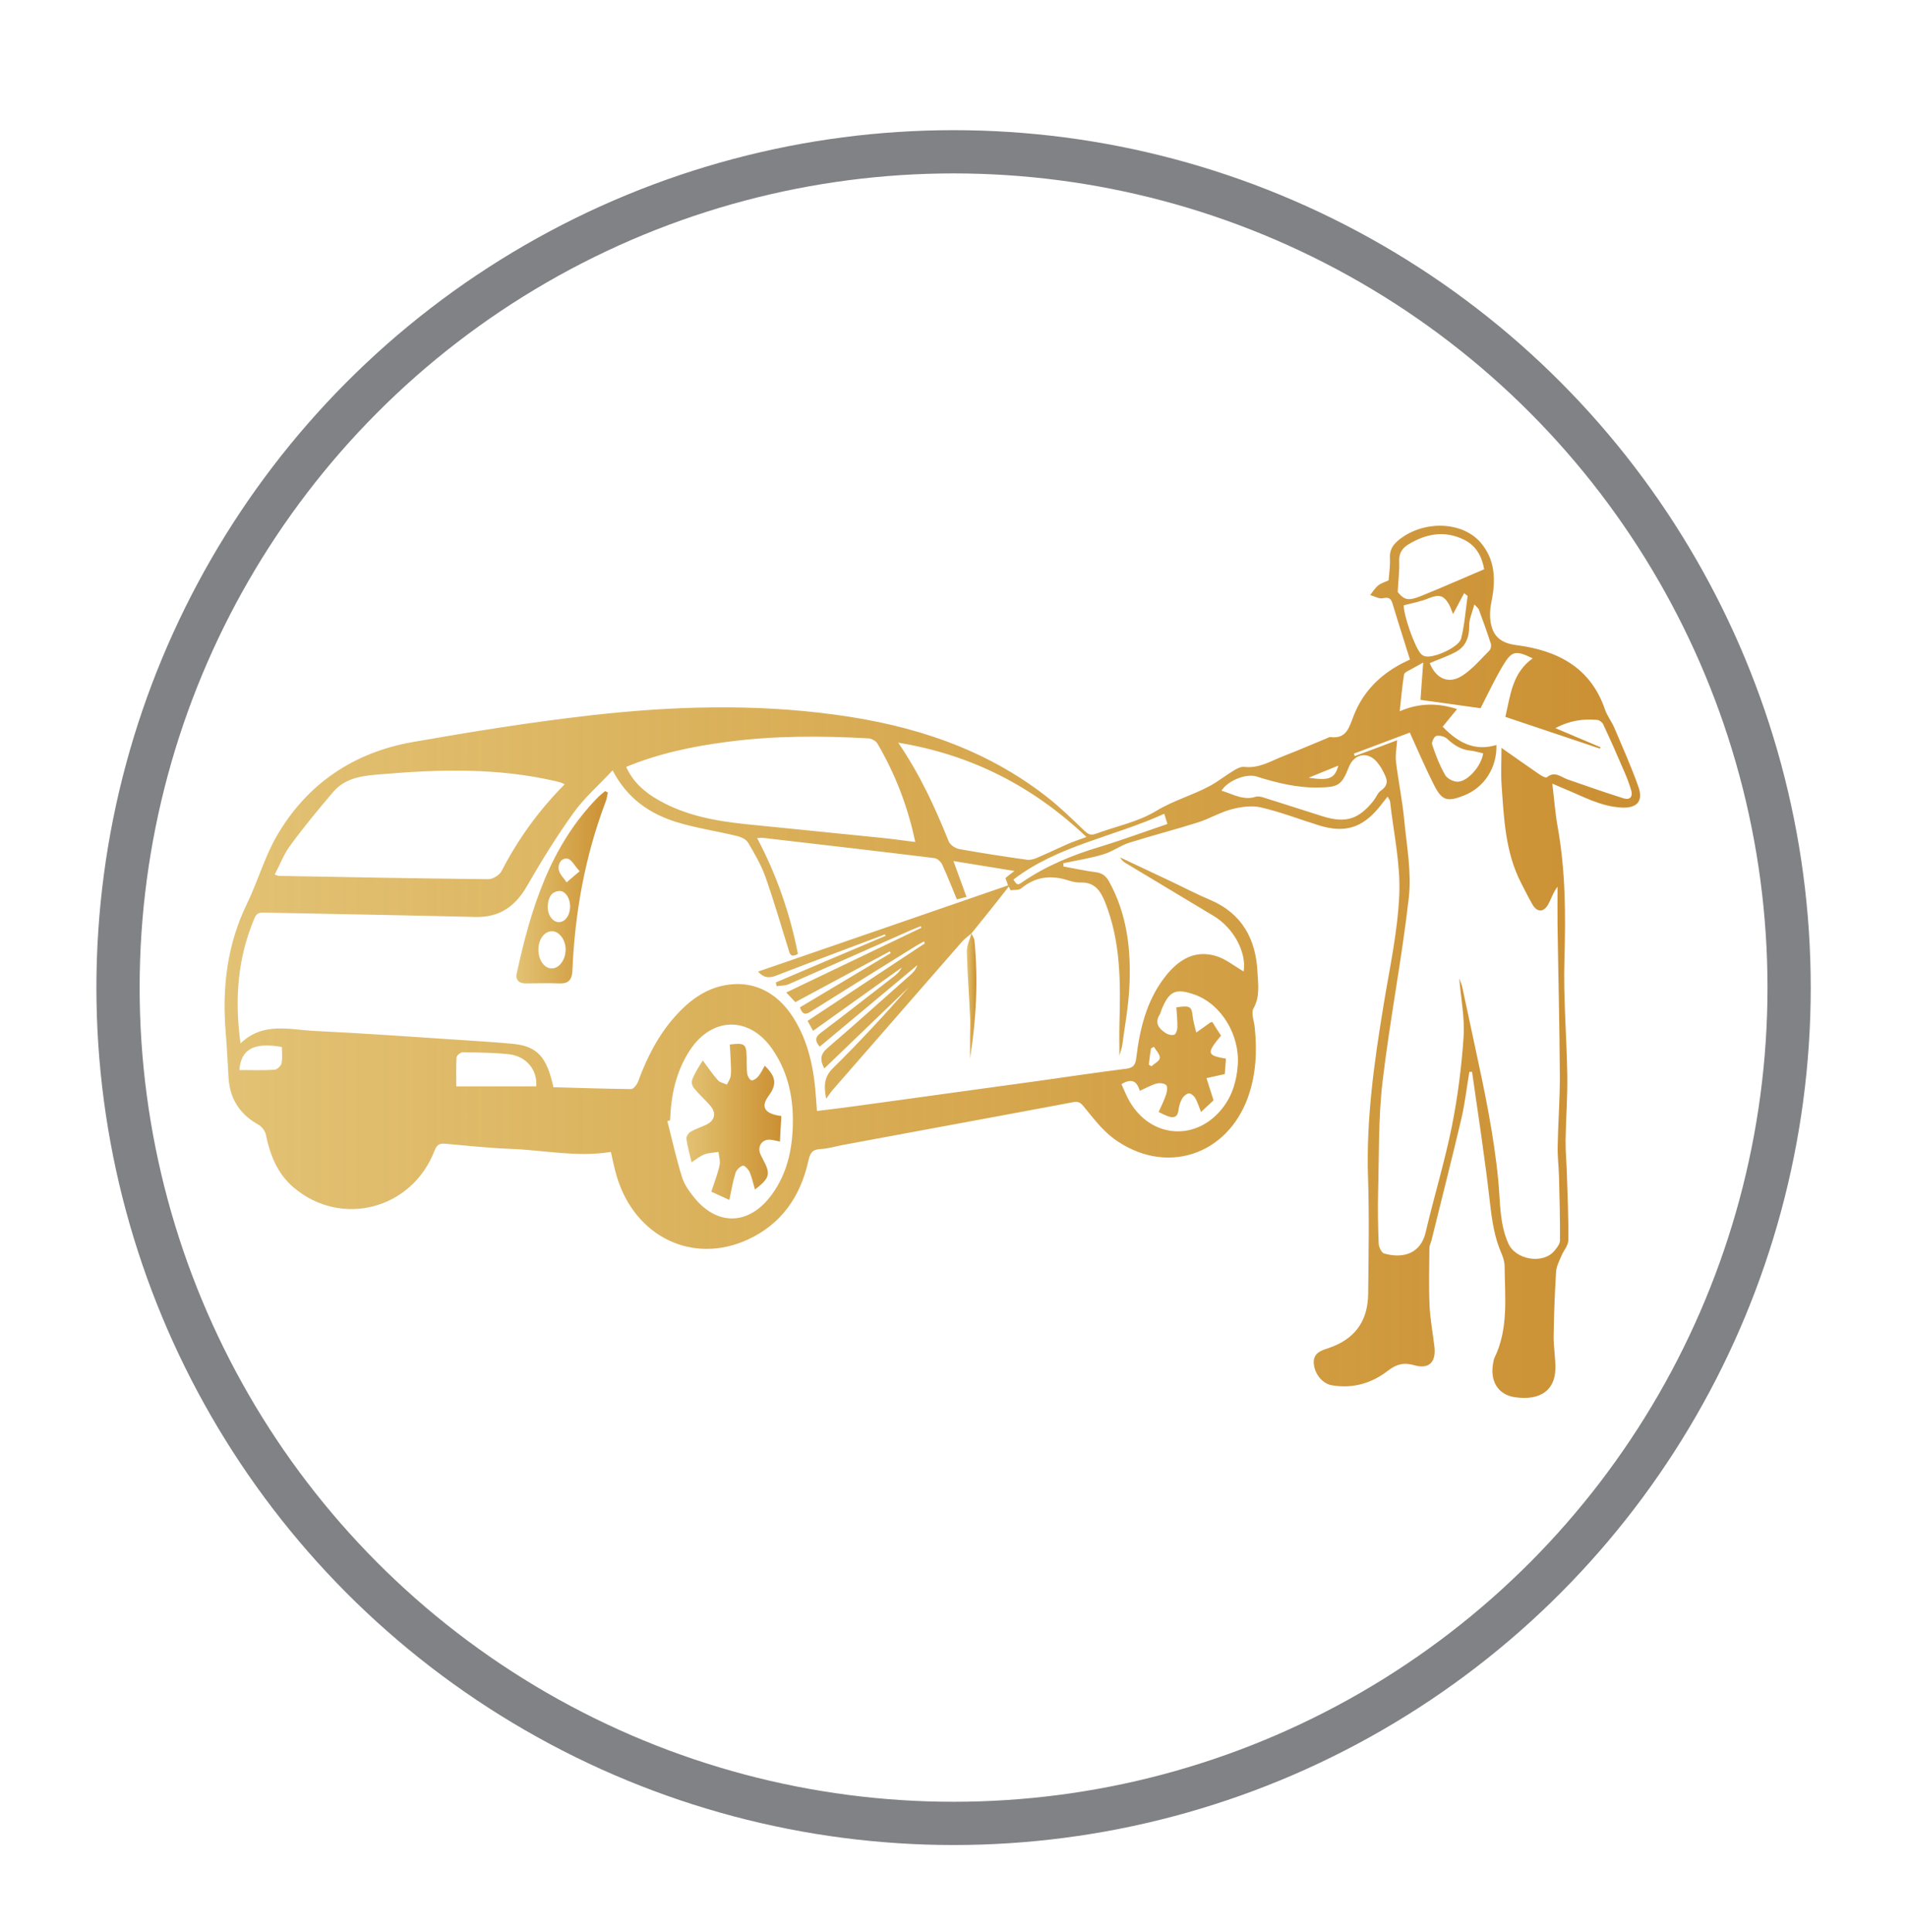
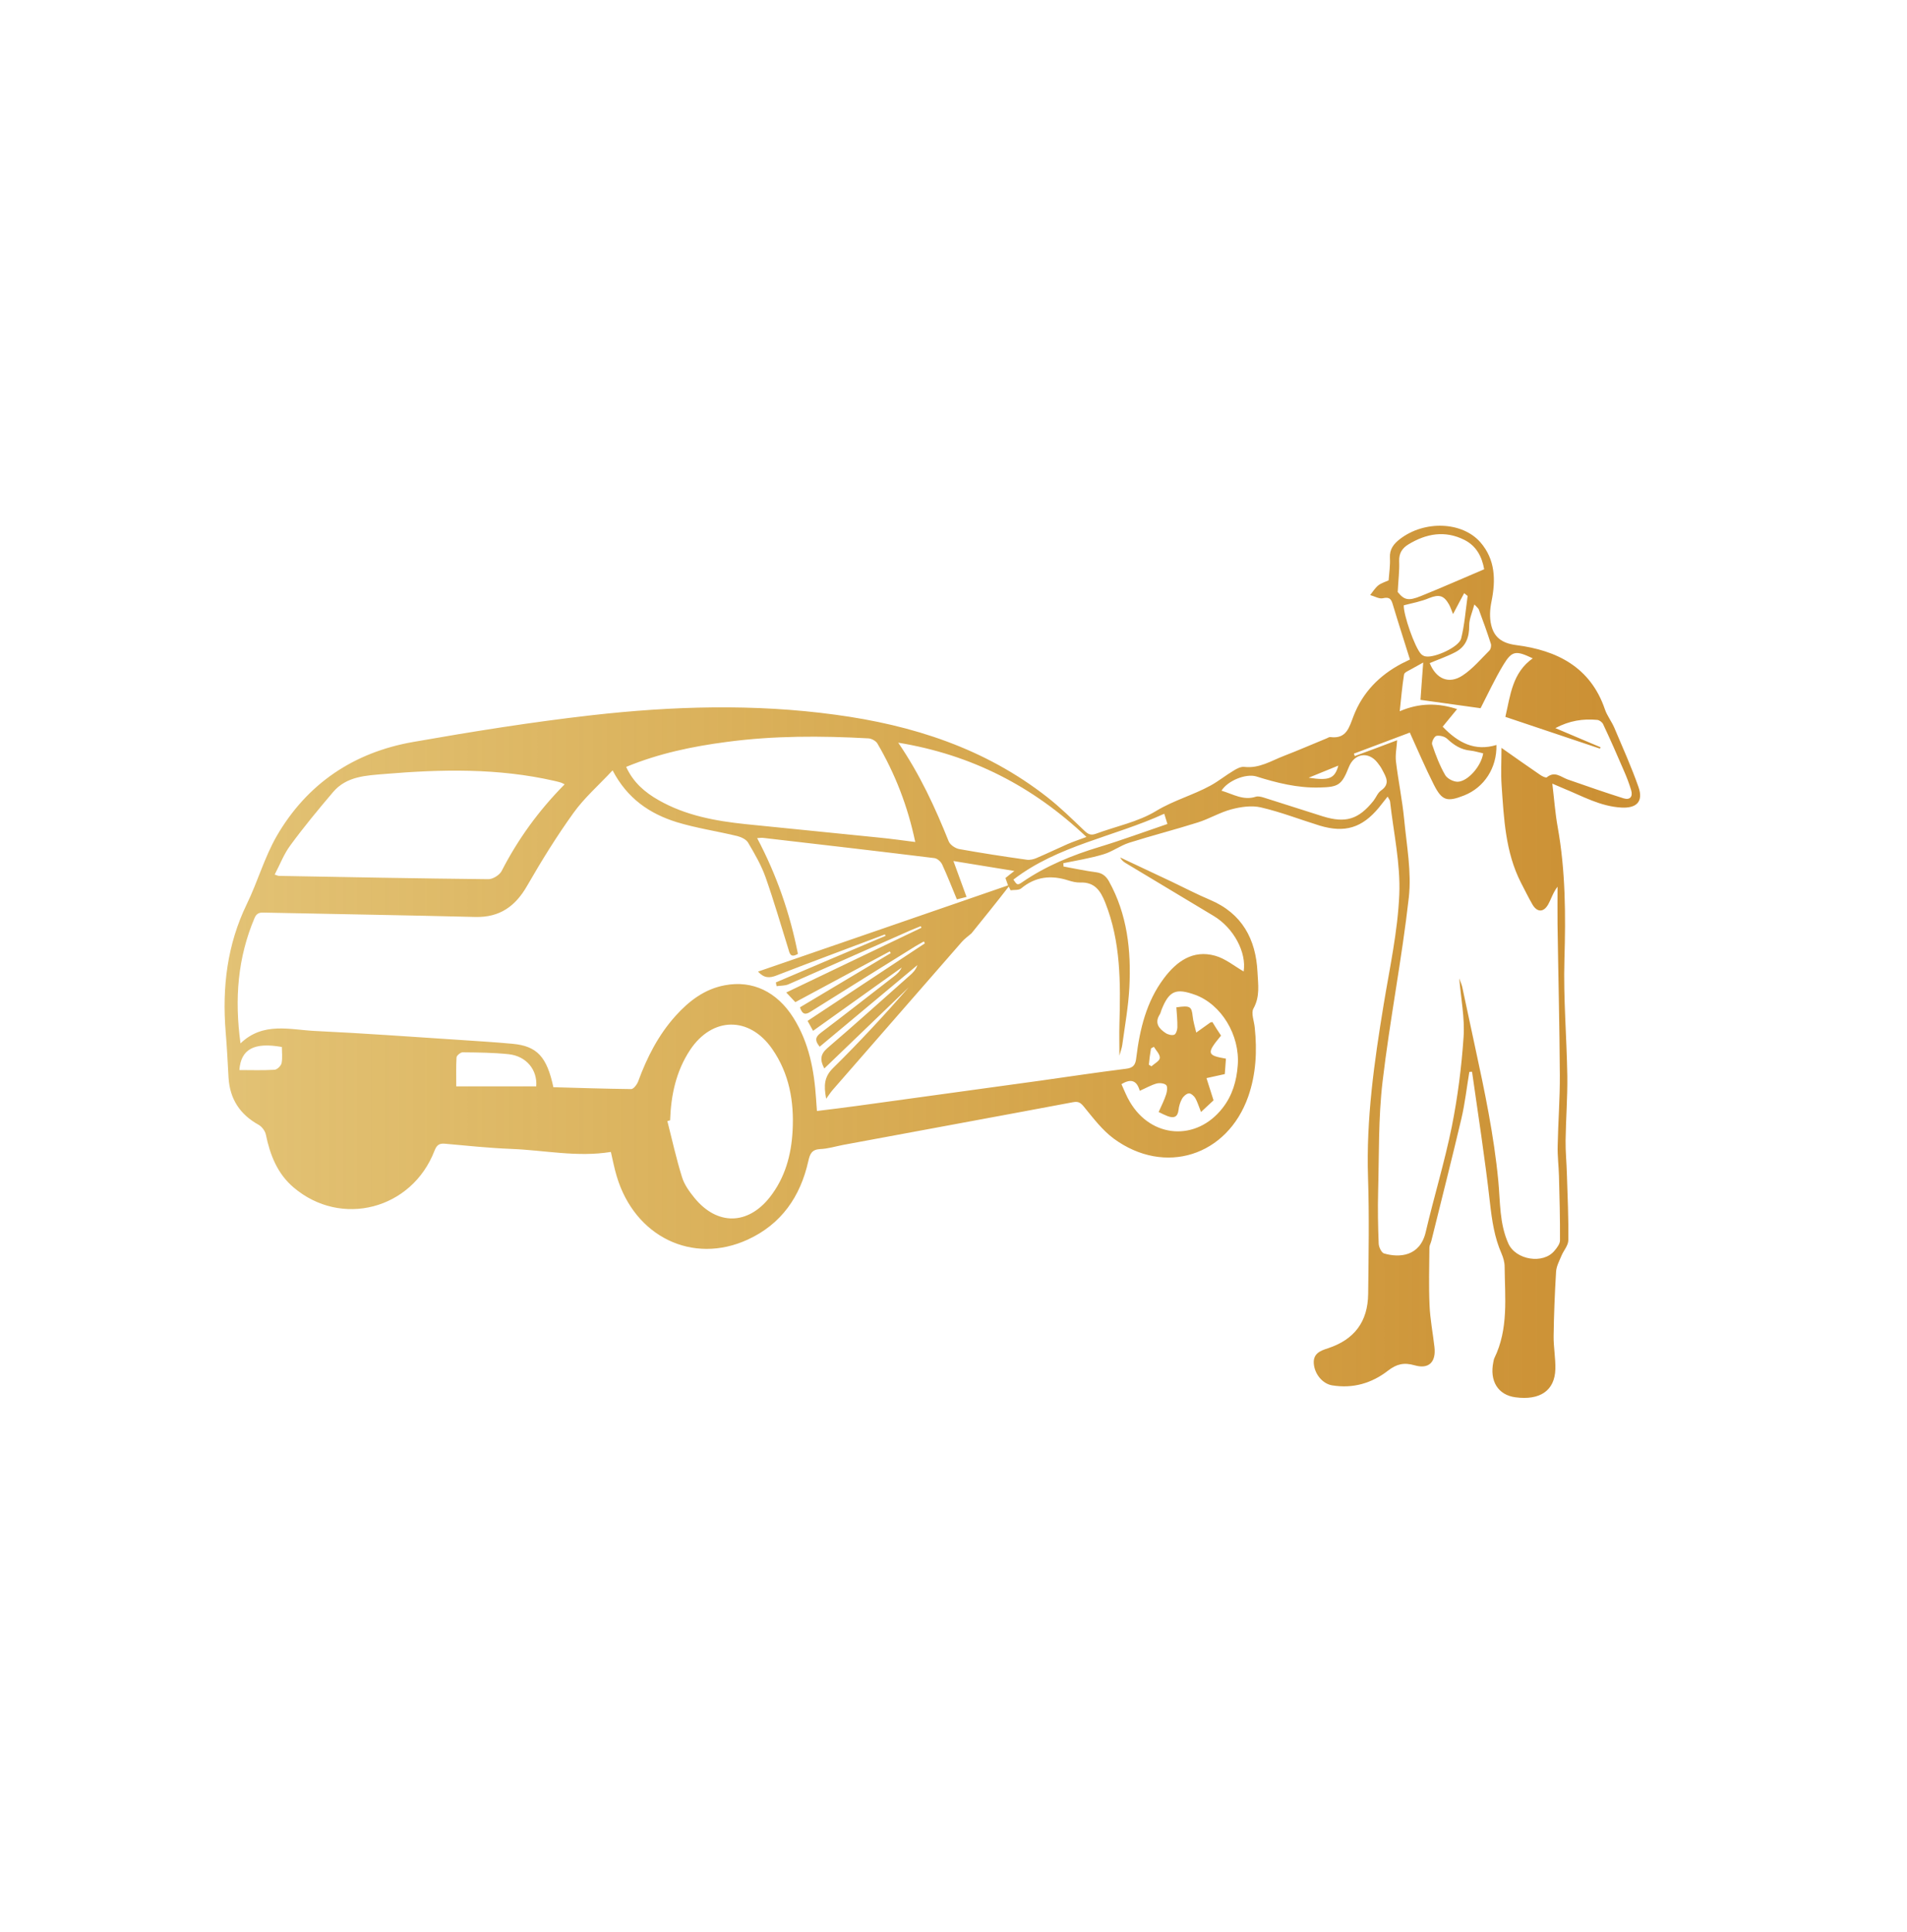
<svg xmlns="http://www.w3.org/2000/svg" id="Layer_1" x="0px" y="0px" viewBox="0 0 132.33 134" style="enable-background:new 0 0 132.33 134;" xml:space="preserve">
  <style type="text/css">	.st0{fill:url(#SVGID_1_);}	.st1{fill:url(#SVGID_2_);}	.st2{fill:url(#SVGID_3_);}	.st3{fill:url(#SVGID_4_);}	.st4{fill:none;stroke:#808285;stroke-width:3;stroke-miterlimit:10;}	.st5{fill:url(#SVGID_5_);}	.st6{fill:url(#SVGID_6_);}	.st7{fill:url(#SVGID_7_);}	.st8{fill:url(#SVGID_8_);}	.st9{fill:url(#SVGID_9_);}	.st10{fill:url(#SVGID_10_);}	.st11{fill:url(#SVGID_11_);}	.st12{fill:url(#SVGID_12_);}	.st13{fill:url(#SVGID_13_);}	.st14{fill:url(#SVGID_14_);}	.st15{fill:url(#SVGID_15_);}	.st16{fill:url(#SVGID_16_);}	.st17{fill:url(#SVGID_17_);}	.st18{fill:url(#SVGID_18_);}	.st19{fill:url(#SVGID_19_);}	.st20{fill:url(#SVGID_20_);}	.st21{fill:url(#SVGID_21_);}	.st22{fill:url(#SVGID_22_);}	.st23{fill:url(#SVGID_23_);}	.st24{fill:url(#SVGID_24_);}	.st25{fill:url(#SVGID_25_);}	.st26{fill:url(#SVGID_26_);}	.st27{fill:url(#SVGID_27_);}	.st28{fill:url(#SVGID_28_);}	.st29{fill:url(#SVGID_29_);}	.st30{fill:url(#SVGID_30_);}	.st31{fill:url(#SVGID_31_);}	.st32{fill:url(#SVGID_32_);}	.st33{fill:url(#SVGID_33_);}	.st34{fill:url(#SVGID_34_);}	.st35{fill:url(#SVGID_35_);}	.st36{fill:url(#SVGID_36_);}	.st37{fill:url(#SVGID_37_);}	.st38{fill:url(#SVGID_38_);}	.st39{fill:url(#SVGID_39_);}	.st40{fill:url(#SVGID_40_);}	.st41{fill:url(#SVGID_41_);}	.st42{fill:url(#SVGID_42_);}	.st43{fill:url(#SVGID_43_);}	.st44{fill:url(#SVGID_44_);}	.st45{fill:url(#SVGID_45_);}	.st46{fill:url(#SVGID_46_);}	.st47{fill:url(#SVGID_47_);}	.st48{fill:url(#SVGID_48_);}	.st49{fill:url(#SVGID_49_);}	.st50{fill:url(#SVGID_50_);}	.st51{fill:url(#SVGID_51_);}	.st52{fill:url(#SVGID_52_);}	.st53{fill:url(#SVGID_53_);}	.st54{fill:url(#SVGID_54_);}	.st55{fill:url(#SVGID_55_);}	.st56{fill:url(#SVGID_56_);}	.st57{fill:url(#SVGID_57_);}	.st58{fill:url(#SVGID_58_);}	.st59{fill:url(#SVGID_59_);}	.st60{fill:url(#SVGID_60_);}	.st61{fill:url(#SVGID_61_);}	.st62{fill:url(#SVGID_62_);}	.st63{fill:url(#SVGID_63_);}	.st64{fill:url(#SVGID_64_);}	.st65{fill:url(#SVGID_65_);}	.st66{fill:url(#SVGID_66_);}	.st67{fill:url(#SVGID_67_);}	.st68{fill:url(#SVGID_68_);}	.st69{fill:url(#SVGID_69_);}	.st70{fill:url(#SVGID_70_);}	.st71{fill:url(#SVGID_71_);}	.st72{fill:url(#SVGID_72_);}	.st73{fill:url(#SVGID_73_);}	.st74{fill:url(#SVGID_74_);}	.st75{fill:url(#SVGID_75_);}	.st76{fill:url(#SVGID_76_);}	.st77{fill:url(#SVGID_77_);}	.st78{fill:url(#SVGID_78_);}	.st79{fill:url(#SVGID_79_);}	.st80{fill:url(#SVGID_80_);}</style>
-   <circle class="st4" cx="66.17" cy="68.51" r="57.98" />
  <g>
    <linearGradient id="SVGID_1_" gradientUnits="userSpaceOnUse" x1="15.616" y1="66.713" x2="113.864" y2="66.713">
      <stop offset="0" style="stop-color:#CF9918;stop-opacity:0.6" />
      <stop offset="1" style="stop-color:#CB8F33" />
    </linearGradient>
    <path class="st0" d="M67.41,64.75c-0.22,0.19-0.46,0.36-0.65,0.57c-3,3.43-5.99,6.86-8.98,10.29c-0.13,0.15-0.24,0.32-0.45,0.61  c-0.18-0.94-0.13-1.53,0.48-2.13c1.82-1.79,3.56-3.67,5.25-5.6c-1.94,1.87-3.88,3.73-5.86,5.63c-0.31-0.59-0.28-0.98,0.21-1.41  c1.93-1.65,3.81-3.35,5.71-5.03c0.22-0.19,0.43-0.4,0.54-0.73c-2.25,1.88-4.5,3.75-6.78,5.66c-0.3-0.37-0.36-0.63,0.06-0.95  c1.7-1.28,3.37-2.6,5.06-3.9c0.22-0.17,0.44-0.36,0.57-0.64c-2.03,1.45-4.06,2.9-6.15,4.39c-0.13-0.23-0.23-0.42-0.38-0.69  c2.73-1.8,5.43-3.59,8.14-5.38c-0.02-0.04-0.05-0.08-0.07-0.13c-0.2,0.11-0.4,0.22-0.6,0.34c-2.42,1.51-4.85,3.01-7.26,4.53  c-0.34,0.22-0.57,0.22-0.74-0.3c2.08-1.24,4.19-2.5,6.3-3.76c-0.02-0.04-0.04-0.08-0.07-0.12c-2.18,1.17-4.35,2.34-6.55,3.52  c-0.2-0.22-0.38-0.41-0.63-0.67c3.16-1.51,6.27-3,9.38-4.49c-0.02-0.04-0.03-0.08-0.05-0.11c-0.33,0.14-0.66,0.26-0.98,0.41  c-2.73,1.21-5.46,2.42-8.19,3.62c-0.25,0.11-0.55,0.09-0.83,0.13c-0.02-0.09-0.04-0.17-0.05-0.26c2.54-1.08,5.07-2.16,7.61-3.23  c-0.01-0.03-0.03-0.07-0.04-0.1c-2.51,0.95-5.02,1.88-7.53,2.85c-0.48,0.19-0.86,0.19-1.28-0.27c5.79-1.99,11.55-3.98,17.35-5.98  c-0.06-0.18-0.12-0.33-0.18-0.51c0.16-0.13,0.33-0.27,0.62-0.49c-1.47-0.24-2.82-0.46-4.23-0.69c0.32,0.87,0.6,1.64,0.91,2.49  c-0.28,0.07-0.48,0.12-0.67,0.17c-0.35-0.84-0.66-1.64-1.02-2.42c-0.09-0.19-0.33-0.41-0.52-0.44c-3.98-0.49-7.96-0.95-11.94-1.41  c-0.09-0.01-0.18,0.01-0.38,0.02c1.36,2.57,2.28,5.24,2.83,8.03c-0.55,0.33-0.58-0.08-0.68-0.39c-0.51-1.64-0.99-3.29-1.56-4.91  c-0.3-0.85-0.76-1.64-1.22-2.42c-0.13-0.22-0.47-0.38-0.74-0.45c-1.4-0.34-2.85-0.55-4.22-0.97c-1.86-0.58-3.42-1.63-4.44-3.59  c-0.97,1.04-1.97,1.91-2.72,2.96c-1.16,1.61-2.21,3.31-3.2,5.03c-0.82,1.44-1.91,2.22-3.6,2.18c-4.85-0.12-9.7-0.2-14.55-0.3  c-0.32-0.01-0.6-0.04-0.77,0.36c-1.18,2.77-1.4,5.64-0.98,8.71c1.58-1.52,3.45-0.94,5.2-0.86c3.39,0.16,6.78,0.41,10.17,0.63  c1.18,0.08,2.35,0.15,3.52,0.26c1.69,0.16,2.37,0.9,2.82,3.01c1.79,0.05,3.6,0.11,5.4,0.13c0.16,0,0.4-0.31,0.48-0.52  c0.61-1.67,1.41-3.24,2.61-4.57c0.93-1.03,2.01-1.85,3.4-2.11c1.93-0.37,3.63,0.45,4.77,2.26c1.08,1.72,1.44,3.64,1.57,5.63  c0.02,0.24,0.03,0.49,0.06,0.83c0.97-0.12,1.9-0.23,2.83-0.36c4.22-0.58,8.43-1.16,12.64-1.74c1.99-0.28,3.98-0.58,5.98-0.83  c0.52-0.06,0.66-0.29,0.71-0.77c0.24-1.97,0.7-3.89,1.92-5.51c0.88-1.17,2.01-1.99,3.55-1.56c0.72,0.2,1.35,0.73,1.98,1.09  c0.21-1.31-0.68-3.01-2.08-3.85c-2.04-1.22-4.08-2.45-6.11-3.67c-0.15-0.09-0.28-0.2-0.38-0.39c1.2,0.56,2.39,1.12,3.59,1.69  c0.88,0.42,1.74,0.87,2.64,1.25c2.23,0.94,3.19,2.73,3.3,5.02c0.04,0.83,0.19,1.68-0.28,2.52c-0.18,0.32,0.05,0.88,0.09,1.33  c0.17,1.62,0.09,3.22-0.45,4.77c-1.45,4.13-5.79,5.52-9.33,2.93c-0.8-0.59-1.43-1.43-2.07-2.21c-0.23-0.28-0.37-0.39-0.76-0.32  c-5.31,1-10.63,1.97-15.94,2.96c-0.53,0.1-1.06,0.27-1.6,0.29c-0.59,0.03-0.72,0.34-0.83,0.84c-0.55,2.46-1.87,4.37-4.2,5.44  c-3.83,1.76-7.84-0.2-9.09-4.38c-0.17-0.56-0.28-1.14-0.41-1.7c-2.33,0.38-4.61-0.12-6.9-0.21c-1.54-0.06-3.07-0.22-4.61-0.36  c-0.42-0.04-0.58,0.11-0.73,0.49c-1.57,4.07-6.48,5.35-9.78,2.54c-1.12-0.95-1.63-2.25-1.92-3.66c-0.05-0.25-0.27-0.55-0.5-0.68  c-1.3-0.72-2-1.79-2.09-3.27c-0.06-1.06-0.11-2.12-0.2-3.18c-0.25-3.08,0.1-6.05,1.47-8.87c0.75-1.54,1.22-3.23,2.07-4.71  c2.11-3.64,5.35-5.81,9.47-6.53c4.1-0.72,8.22-1.38,12.35-1.85c5.64-0.64,11.31-0.81,16.95-0.04c5.35,0.72,10.37,2.33,14.69,5.71  c0.91,0.71,1.73,1.52,2.57,2.32c0.26,0.25,0.45,0.36,0.81,0.23c1.4-0.52,2.93-0.82,4.18-1.58c1.22-0.74,2.57-1.1,3.79-1.77  c0.55-0.3,1.05-0.71,1.59-1.03c0.22-0.14,0.51-0.29,0.75-0.26c1.04,0.12,1.87-0.43,2.76-0.77c0.99-0.38,1.97-0.81,2.95-1.21  c0.08-0.03,0.17-0.1,0.25-0.09c1.13,0.15,1.31-0.67,1.62-1.47c0.63-1.63,1.79-2.81,3.32-3.62c0.24-0.12,0.48-0.24,0.59-0.29  c-0.41-1.32-0.82-2.58-1.2-3.85c-0.11-0.37-0.25-0.5-0.68-0.4c-0.26,0.06-0.58-0.14-0.88-0.22c0.18-0.23,0.34-0.49,0.56-0.67  c0.2-0.16,0.48-0.24,0.72-0.35c0.04-0.53,0.12-1.05,0.09-1.57c-0.03-0.6,0.27-0.97,0.7-1.3c1.69-1.3,4.31-1.22,5.58,0.23  c1.04,1.2,1.07,2.62,0.77,4.1c-0.11,0.53-0.15,1.12-0.02,1.64c0.2,0.85,0.74,1.26,1.73,1.39c2.82,0.36,5.16,1.52,6.16,4.46  c0.15,0.44,0.46,0.83,0.65,1.27c0.58,1.37,1.19,2.72,1.68,4.12c0.35,1-0.13,1.48-1.19,1.42c-1.47-0.08-2.71-0.8-4.02-1.33  c-0.2-0.08-0.4-0.17-0.77-0.33c0.13,1.09,0.2,2.06,0.37,3c0.55,3.05,0.56,6.11,0.47,9.2c-0.08,2.69,0.16,5.39,0.2,8.08  c0.02,1.49-0.1,2.99-0.12,4.48c-0.01,0.77,0.07,1.53,0.09,2.3c0.05,1.54,0.12,3.08,0.1,4.61c0,0.37-0.33,0.72-0.48,1.09  c-0.15,0.36-0.35,0.73-0.37,1.1c-0.09,1.48-0.15,2.97-0.17,4.46c-0.01,0.77,0.14,1.54,0.12,2.3c-0.04,1.48-1.06,2.18-2.77,1.95  c-1.21-0.16-1.81-1.13-1.53-2.46c0.02-0.09,0.03-0.18,0.07-0.26c0.99-2.03,0.73-4.2,0.71-6.34c0-0.3-0.09-0.62-0.21-0.9  c-0.5-1.13-0.67-2.32-0.81-3.55c-0.34-3.03-0.81-6.05-1.24-9.07c-0.06,0-0.13,0-0.19,0.01c-0.18,1.08-0.3,2.17-0.55,3.24  c-0.67,2.84-1.39,5.67-2.09,8.5c-0.04,0.15-0.13,0.3-0.13,0.45c-0.01,1.33-0.05,2.66,0.01,3.99c0.04,0.97,0.23,1.93,0.34,2.9  c0.12,1.04-0.38,1.56-1.38,1.27c-0.74-0.21-1.24-0.09-1.84,0.37c-1.13,0.88-2.44,1.26-3.89,1.02c-0.64-0.11-1.19-0.75-1.26-1.48  c-0.07-0.72,0.45-0.92,0.98-1.09c1.83-0.6,2.77-1.84,2.79-3.77c0.03-2.7,0.08-5.4-0.01-8.09c-0.13-4.04,0.43-7.99,1.08-11.95  c0.42-2.55,0.98-5.09,1.09-7.66c0.09-2.14-0.4-4.31-0.64-6.46c-0.01-0.1-0.09-0.19-0.17-0.34c-0.23,0.28-0.41,0.53-0.61,0.77  c-1.16,1.4-2.36,1.77-4.11,1.24c-1.36-0.42-2.69-0.94-4.07-1.26c-0.64-0.15-1.39-0.04-2.04,0.13c-0.8,0.21-1.54,0.66-2.33,0.91  c-1.58,0.5-3.19,0.91-4.77,1.41c-0.63,0.2-1.18,0.63-1.81,0.81c-0.9,0.27-1.84,0.42-2.76,0.61c0,0.08,0.01,0.15,0.01,0.23  c0.76,0.14,1.51,0.3,2.27,0.4c0.43,0.06,0.67,0.26,0.88,0.62c1.28,2.3,1.55,4.81,1.42,7.37c-0.07,1.33-0.31,2.65-0.49,3.97  c-0.03,0.23-0.12,0.46-0.2,0.76c0-0.79-0.02-1.49,0-2.19c0.08-2.86,0.1-5.71-0.99-8.44c-0.33-0.83-0.74-1.42-1.74-1.38  c-0.26,0.01-0.54-0.06-0.8-0.14c-1.2-0.39-2.29-0.28-3.29,0.55c-0.17,0.14-0.49,0.09-0.73,0.13c-0.04-0.09-0.09-0.17-0.13-0.26  C69.16,62.59,68.28,63.67,67.41,64.75C67.41,64.75,67.41,64.75,67.41,64.75z M96.95,51.35c-0.03,0.51-0.14,1.01-0.08,1.49  c0.16,1.34,0.44,2.67,0.57,4.02c0.17,1.8,0.52,3.63,0.32,5.4c-0.48,4.27-1.32,8.5-1.82,12.76c-0.3,2.53-0.24,5.11-0.31,7.66  c-0.03,1.2-0.01,2.4,0.04,3.6c0.01,0.23,0.19,0.61,0.36,0.67c1.08,0.32,2.5,0.21,2.9-1.47c0.57-2.44,1.31-4.85,1.81-7.31  c0.41-2.05,0.68-4.15,0.82-6.24c0.09-1.3-0.18-2.63-0.3-4.06c0.1,0.27,0.17,0.44,0.21,0.61c0.3,1.37,0.58,2.74,0.88,4.11  c0.67,3.09,1.32,6.18,1.62,9.34c0.14,1.45,0.07,2.94,0.7,4.34c0.51,1.13,2.42,1.46,3.21,0.48c0.17-0.2,0.37-0.47,0.37-0.7  c0.01-1.49-0.03-2.98-0.07-4.47c-0.02-0.7-0.11-1.4-0.09-2.1c0.03-1.63,0.16-3.26,0.15-4.89c-0.02-3.49-0.11-6.97-0.16-10.46  c-0.01-0.87,0-1.75,0-2.62c-0.32,0.42-0.44,0.86-0.66,1.25c-0.32,0.55-0.77,0.53-1.09-0.03c-0.28-0.49-0.53-1-0.79-1.5  c-1.08-2.12-1.18-4.44-1.34-6.74c-0.06-0.83-0.01-1.68-0.01-2.61c0.98,0.69,1.83,1.29,2.68,1.87c0.14,0.1,0.41,0.23,0.47,0.17  c0.55-0.45,0.97-0.02,1.44,0.15c1.29,0.45,2.58,0.9,3.88,1.31c0.45,0.14,0.66-0.12,0.53-0.56c-0.14-0.47-0.32-0.94-0.52-1.39  c-0.46-1.07-0.93-2.14-1.43-3.2c-0.06-0.13-0.26-0.28-0.41-0.29c-0.98-0.09-1.92,0.05-2.9,0.57c1.11,0.47,2.13,0.9,3.14,1.33  c-0.02,0.03-0.03,0.06-0.05,0.09c-2.17-0.73-4.35-1.46-6.56-2.2c0.35-1.5,0.48-3.06,1.9-4.06c-1.18-0.56-1.44-0.54-2.05,0.47  c-0.58,0.96-1.05,1.98-1.57,2.99c-1.29-0.18-2.67-0.37-4.17-0.58c0.06-0.81,0.12-1.71,0.19-2.59c-0.28,0.16-0.55,0.3-0.81,0.45  c-0.19,0.11-0.5,0.23-0.52,0.38c-0.13,0.81-0.2,1.63-0.3,2.55c1.37-0.59,2.66-0.58,3.98-0.15c-0.37,0.45-0.7,0.85-1,1.22  c1.09,1.14,2.25,1.72,3.73,1.27c0.04,1.59-0.85,2.95-2.24,3.5c-1.19,0.47-1.54,0.37-2.11-0.76c-0.59-1.17-1.1-2.37-1.66-3.6  c-1.28,0.48-2.58,0.97-3.88,1.46c0.02,0.06,0.04,0.11,0.06,0.17C94.99,52.09,95.97,51.72,96.95,51.35z M39.18,54.41  c-0.14-0.07-0.19-0.1-0.25-0.12c-0.15-0.04-0.3-0.09-0.46-0.12c-3.89-0.89-7.82-0.81-11.76-0.48c-1.3,0.11-2.66,0.15-3.6,1.26  c-1.02,1.2-2.03,2.42-2.96,3.69c-0.45,0.6-0.72,1.33-1.09,2.03c0.17,0.05,0.23,0.09,0.29,0.09c4.85,0.09,9.69,0.18,14.54,0.23  c0.31,0,0.76-0.28,0.91-0.55C35.94,58.22,37.37,56.24,39.18,54.41z M43.45,53.2c0.5,1.09,1.31,1.77,2.24,2.3  c1.87,1.07,3.94,1.45,6.04,1.67c3.11,0.32,6.22,0.62,9.33,0.94c0.8,0.08,1.59,0.19,2.45,0.3c-0.52-2.49-1.4-4.74-2.63-6.84  c-0.11-0.18-0.41-0.34-0.63-0.35c-3.28-0.18-6.57-0.19-9.84,0.25C48.05,51.78,45.73,52.26,43.45,53.2z M46.5,77.72  c-0.06,0.02-0.13,0.03-0.19,0.05c0.33,1.3,0.62,2.62,1.02,3.9c0.16,0.52,0.52,1.01,0.87,1.44c1.57,1.91,3.69,1.88,5.22-0.06  c1.06-1.35,1.49-2.93,1.58-4.61c0.11-2.03-0.23-3.97-1.42-5.68c-1.58-2.27-4.15-2.24-5.69,0.07C46.91,74.31,46.56,75.97,46.5,77.72  z M62.33,51.52c1.52,2.23,2.56,4.5,3.5,6.84c0.1,0.25,0.46,0.49,0.73,0.54c1.56,0.28,3.12,0.52,4.69,0.74  c0.22,0.03,0.48-0.03,0.68-0.12c0.73-0.31,1.43-0.65,2.16-0.97c0.4-0.17,0.81-0.31,1.3-0.49C71.68,54.55,67.44,52.36,62.33,51.52z   M84.73,71.84c-1.02,1.23-0.99,1.37,0.34,1.6c-0.03,0.39-0.06,0.78-0.08,1.07c-0.48,0.11-0.88,0.19-1.27,0.28  c0.15,0.48,0.3,0.96,0.49,1.54c-0.2,0.19-0.51,0.47-0.87,0.81c-0.16-0.4-0.25-0.71-0.4-0.97c-0.09-0.15-0.31-0.34-0.45-0.32  c-0.17,0.02-0.38,0.21-0.47,0.38c-0.13,0.23-0.21,0.51-0.24,0.77c-0.06,0.51-0.34,0.58-0.75,0.43c-0.21-0.08-0.41-0.18-0.63-0.29  c0.19-0.43,0.39-0.81,0.52-1.22c0.07-0.21,0.11-0.55,0-0.65c-0.14-0.13-0.47-0.16-0.68-0.1c-0.38,0.11-0.74,0.32-1.15,0.5  c-0.2-0.71-0.6-0.87-1.27-0.46c0.19,0.41,0.35,0.84,0.58,1.22c1.49,2.55,4.63,2.76,6.44,0.43c0.68-0.87,0.97-1.88,1.05-2.96  c0.16-2.09-1.14-4.23-2.96-4.89c-1.34-0.48-1.8-0.28-2.33,1.04c-0.04,0.1-0.06,0.22-0.12,0.32c-0.38,0.59-0.07,0.98,0.4,1.29  c0.16,0.11,0.43,0.18,0.6,0.12c0.12-0.04,0.22-0.33,0.22-0.51c0.01-0.47-0.04-0.93-0.07-1.39c0.95-0.14,1.06-0.06,1.13,0.61  c0.04,0.38,0.16,0.76,0.25,1.14c0.33-0.23,0.65-0.47,0.98-0.7c0.02-0.01,0.04-0.01,0.14-0.03C84.31,71.2,84.52,71.53,84.73,71.84z   M84.76,54.85c0.81,0.24,1.51,0.7,2.38,0.42c0.15-0.05,0.36,0,0.53,0.05c1.38,0.43,2.74,0.88,4.12,1.31  c1.58,0.49,2.48,0.22,3.52-1.08c0.18-0.23,0.29-0.55,0.52-0.71c0.66-0.46,0.35-0.94,0.09-1.43c-0.09-0.18-0.21-0.35-0.34-0.51  c-0.63-0.8-1.6-0.64-1.98,0.31c-0.5,1.26-0.72,1.39-2.05,1.42c-1.51,0.04-2.95-0.32-4.38-0.77C86.45,53.65,85.2,54.15,84.76,54.85z   M102.99,39.49c-0.15-0.84-0.52-1.61-1.38-2.04c-1.34-0.67-2.63-0.44-3.87,0.31c-0.43,0.26-0.67,0.61-0.65,1.17  c0.03,0.65-0.06,1.31-0.1,2.14c0.45,0.55,0.73,0.64,1.63,0.27C100.06,40.76,101.48,40.13,102.99,39.49z M97.41,41.99  c-0.03,0.64,0.76,2.92,1.2,3.38c0.09,0.09,0.22,0.16,0.35,0.17c0.63,0.09,2.28-0.66,2.43-1.24c0.24-0.96,0.31-1.96,0.45-2.95  c0-0.02-0.06-0.05-0.24-0.2c-0.25,0.47-0.49,0.91-0.77,1.45c-0.12-0.29-0.18-0.48-0.27-0.65c-0.37-0.66-0.7-0.73-1.39-0.46  C98.61,41.73,98.02,41.83,97.41,41.99z M37.21,75.36c0.09-1.14-0.68-2.1-1.92-2.23c-1.06-0.11-2.12-0.12-3.19-0.13  c-0.14,0-0.41,0.22-0.42,0.35c-0.04,0.62-0.02,1.25-0.02,2.01C33.57,75.36,35.39,75.36,37.21,75.36z M102.31,41.93  c-0.15,0.56-0.36,1.01-0.36,1.45c0.01,0.83-0.23,1.48-0.96,1.86c-0.57,0.3-1.19,0.51-1.78,0.76c0.44,1.09,1.32,1.49,2.28,0.86  c0.7-0.46,1.26-1.13,1.86-1.73c0.1-0.1,0.15-0.34,0.1-0.48c-0.25-0.78-0.53-1.56-0.82-2.33C102.6,42.2,102.47,42.11,102.31,41.93z   M102.92,52.26c-0.32-0.07-0.6-0.16-0.88-0.19c-0.66-0.06-1.15-0.38-1.62-0.82c-0.17-0.16-0.52-0.25-0.75-0.2  c-0.15,0.04-0.35,0.44-0.29,0.6c0.24,0.72,0.52,1.45,0.9,2.11c0.14,0.25,0.58,0.48,0.88,0.47  C101.87,54.2,102.79,53.14,102.92,52.26z M80.79,56.45c-3.52,1.61-7.38,2.19-10.47,4.57c0.26,0.38,0.28,0.41,0.64,0.16  c1.64-1.12,3.45-1.86,5.34-2.43c1.58-0.48,3.12-1.05,4.71-1.59C80.94,56.94,80.89,56.78,80.79,56.45z M19.56,72.63  c-1.92-0.34-2.84,0.14-2.95,1.6c0.82,0,1.63,0.03,2.44-0.02c0.18-0.01,0.45-0.27,0.49-0.46C19.61,73.39,19.56,73,19.56,72.63z   M92.87,53.11c-0.66,0.27-1.28,0.52-2.06,0.84C92.24,54.17,92.62,54.01,92.87,53.11z M80.07,72.62c-0.07,0.04-0.14,0.07-0.2,0.11  c-0.03,0.2-0.06,0.39-0.09,0.59c-0.02,0.18-0.04,0.36-0.06,0.54c0.06,0.04,0.12,0.07,0.18,0.11c0.21-0.19,0.57-0.37,0.58-0.58  C80.5,73.14,80.22,72.87,80.07,72.62z" />
    <linearGradient id="SVGID_2_" gradientUnits="userSpaceOnUse" x1="35.84" y1="61.549" x2="42.184" y2="61.549">
      <stop offset="0" style="stop-color:#CF9918;stop-opacity:0.6" />
      <stop offset="1" style="stop-color:#CB8F33" />
    </linearGradient>
-     <path class="st1" d="M42.18,54.98c-0.05,0.23-0.08,0.46-0.17,0.68c-1.42,3.76-2.12,7.66-2.29,11.67c-0.03,0.62-0.25,0.91-0.9,0.89  c-0.77-0.03-1.54-0.01-2.31,0c-0.5,0.01-0.76-0.24-0.65-0.71c0.98-4.48,2.3-8.81,5.64-12.21c0.15-0.15,0.33-0.28,0.49-0.42  C42.05,54.91,42.12,54.95,42.18,54.98z M37.36,65.9c0.01,0.72,0.42,1.29,0.94,1.28c0.53-0.01,0.97-0.64,0.95-1.37  c-0.02-0.65-0.47-1.22-0.96-1.21C37.76,64.61,37.36,65.17,37.36,65.9z M39.56,62.9c0.01-0.6-0.35-1.13-0.77-1.09  c-0.6,0.06-0.74,0.53-0.78,1.03c-0.04,0.59,0.32,1.11,0.74,1.13C39.2,63.99,39.55,63.52,39.56,62.9z M40.22,60.44  c-0.36-0.4-0.56-0.82-0.83-0.87c-0.45-0.08-0.69,0.37-0.62,0.76c0.06,0.32,0.36,0.59,0.55,0.88  C39.58,60.99,39.83,60.76,40.22,60.44z" />
    <linearGradient id="SVGID_3_" gradientUnits="userSpaceOnUse" x1="67.094" y1="69.097" x2="67.756" y2="69.097">
      <stop offset="0" style="stop-color:#CF9918;stop-opacity:0.6" />
      <stop offset="1" style="stop-color:#CB8F33" />
    </linearGradient>
-     <path class="st2" d="M67.41,64.75C67.41,64.75,67.41,64.75,67.41,64.75c0.07,0.17,0.2,0.34,0.21,0.52  c0.26,2.73,0.12,5.46-0.31,8.18c0-0.47,0-0.94,0-1.42c0-0.48,0.03-0.95,0.01-1.42c-0.07-1.53-0.19-3.07-0.23-4.6  C67.08,65.59,67.3,65.17,67.41,64.75z" />
    <linearGradient id="SVGID_4_" gradientUnits="userSpaceOnUse" x1="47.618" y1="77.835" x2="54.203" y2="77.835">
      <stop offset="0" style="stop-color:#CF9918;stop-opacity:0.6" />
      <stop offset="1" style="stop-color:#CB8F33" />
    </linearGradient>
-     <path class="st3" d="M50.61,83.24c-0.46-0.21-0.85-0.39-1.25-0.57c0.21-0.66,0.44-1.23,0.57-1.82c0.07-0.29-0.04-0.62-0.07-0.94  c-0.33,0.05-0.67,0.06-0.98,0.17c-0.29,0.11-0.54,0.32-0.89,0.55c-0.14-0.59-0.29-1.11-0.36-1.64c-0.02-0.15,0.15-0.4,0.31-0.49  c0.35-0.2,0.75-0.32,1.11-0.5c0.56-0.29,0.66-0.8,0.25-1.28c-0.2-0.24-0.43-0.46-0.65-0.69c-0.81-0.85-0.82-0.85-0.25-1.87  c0.1-0.18,0.21-0.34,0.37-0.59c0.37,0.49,0.68,0.96,1.05,1.37c0.14,0.16,0.41,0.2,0.62,0.3c0.1-0.21,0.25-0.41,0.27-0.63  c0.04-0.36,0-0.72-0.01-1.09c-0.01-0.35-0.04-0.71-0.06-1.06c1.04-0.13,1.15-0.04,1.17,0.87c0.01,0.39-0.01,0.77,0.04,1.15  c0.02,0.17,0.16,0.42,0.29,0.46c0.12,0.04,0.36-0.13,0.47-0.26c0.18-0.22,0.31-0.5,0.46-0.75c0.79,0.78,0.85,1.29,0.26,2.1  c-0.56,0.76-0.28,1.24,0.89,1.39c-0.03,0.57-0.07,1.14-0.1,1.77c-0.28-0.05-0.49-0.12-0.71-0.13c-0.51-0.02-0.83,0.42-0.68,0.91  c0.05,0.15,0.13,0.29,0.2,0.43c0.56,1.04,0.51,1.3-0.54,2.12c-0.13-0.43-0.21-0.84-0.37-1.21c-0.08-0.19-0.36-0.48-0.47-0.45  c-0.21,0.06-0.44,0.29-0.51,0.5C50.86,81.93,50.76,82.53,50.61,83.24z" />
  </g>
</svg>